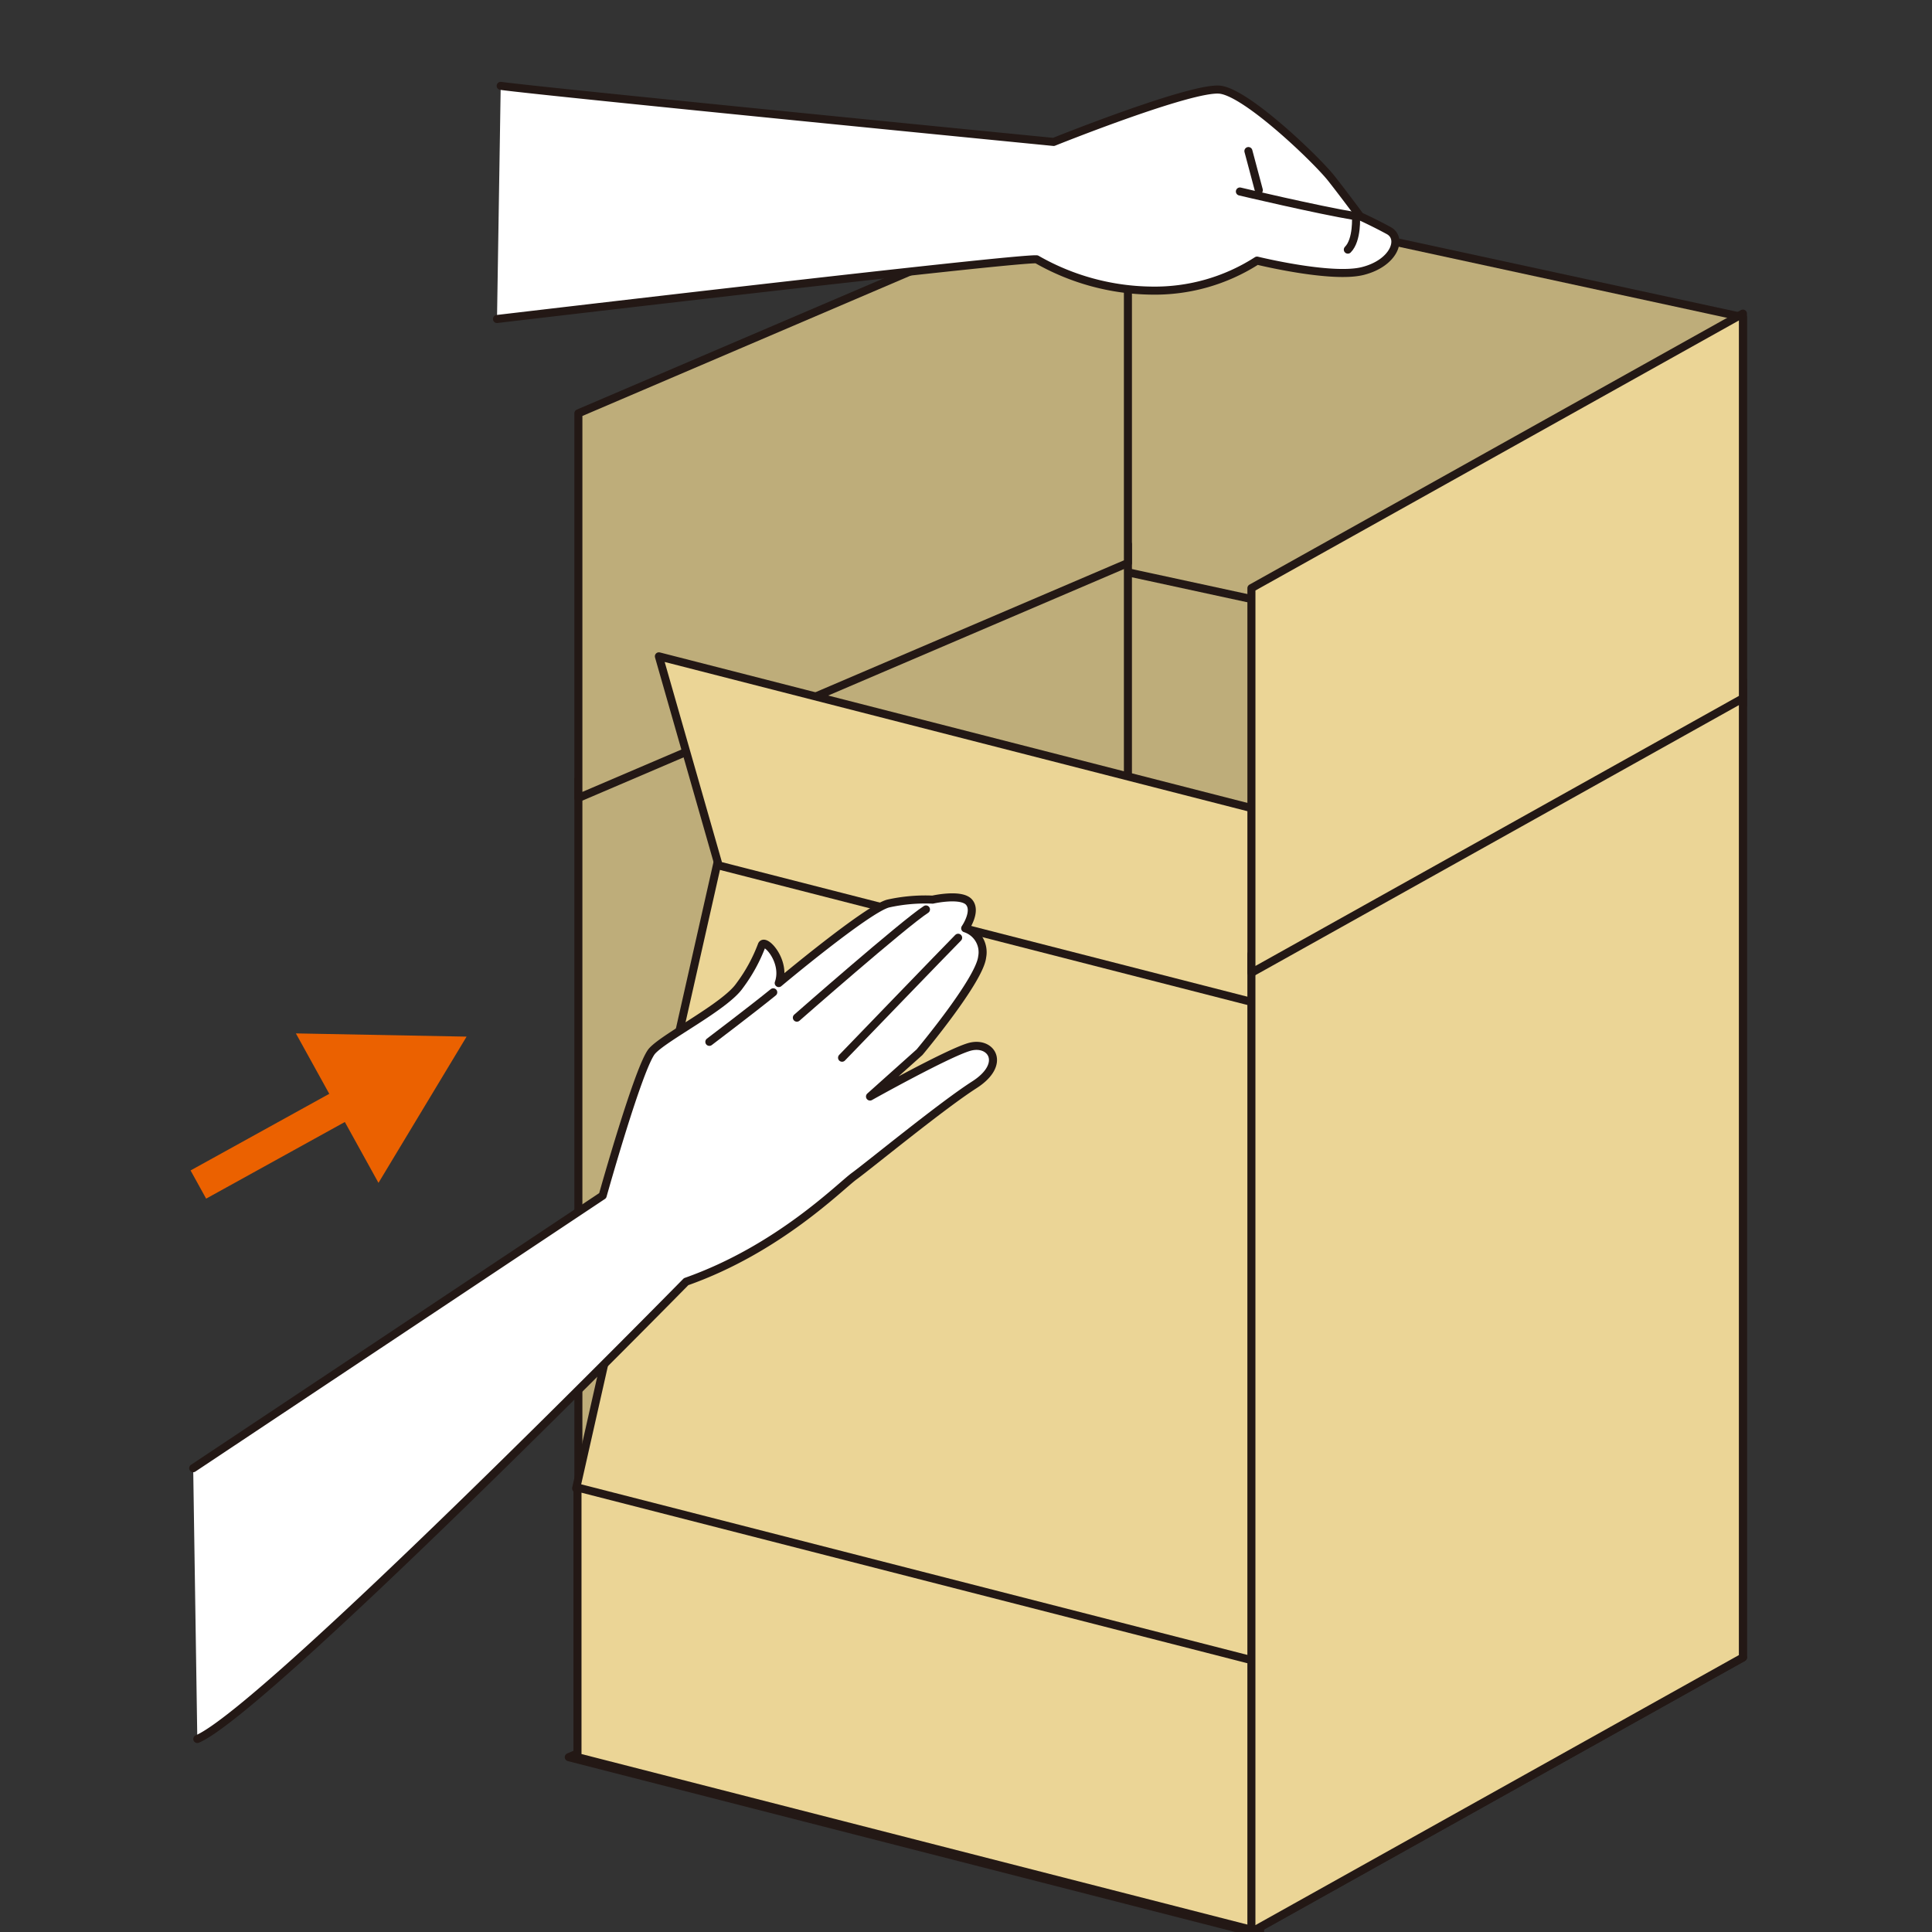
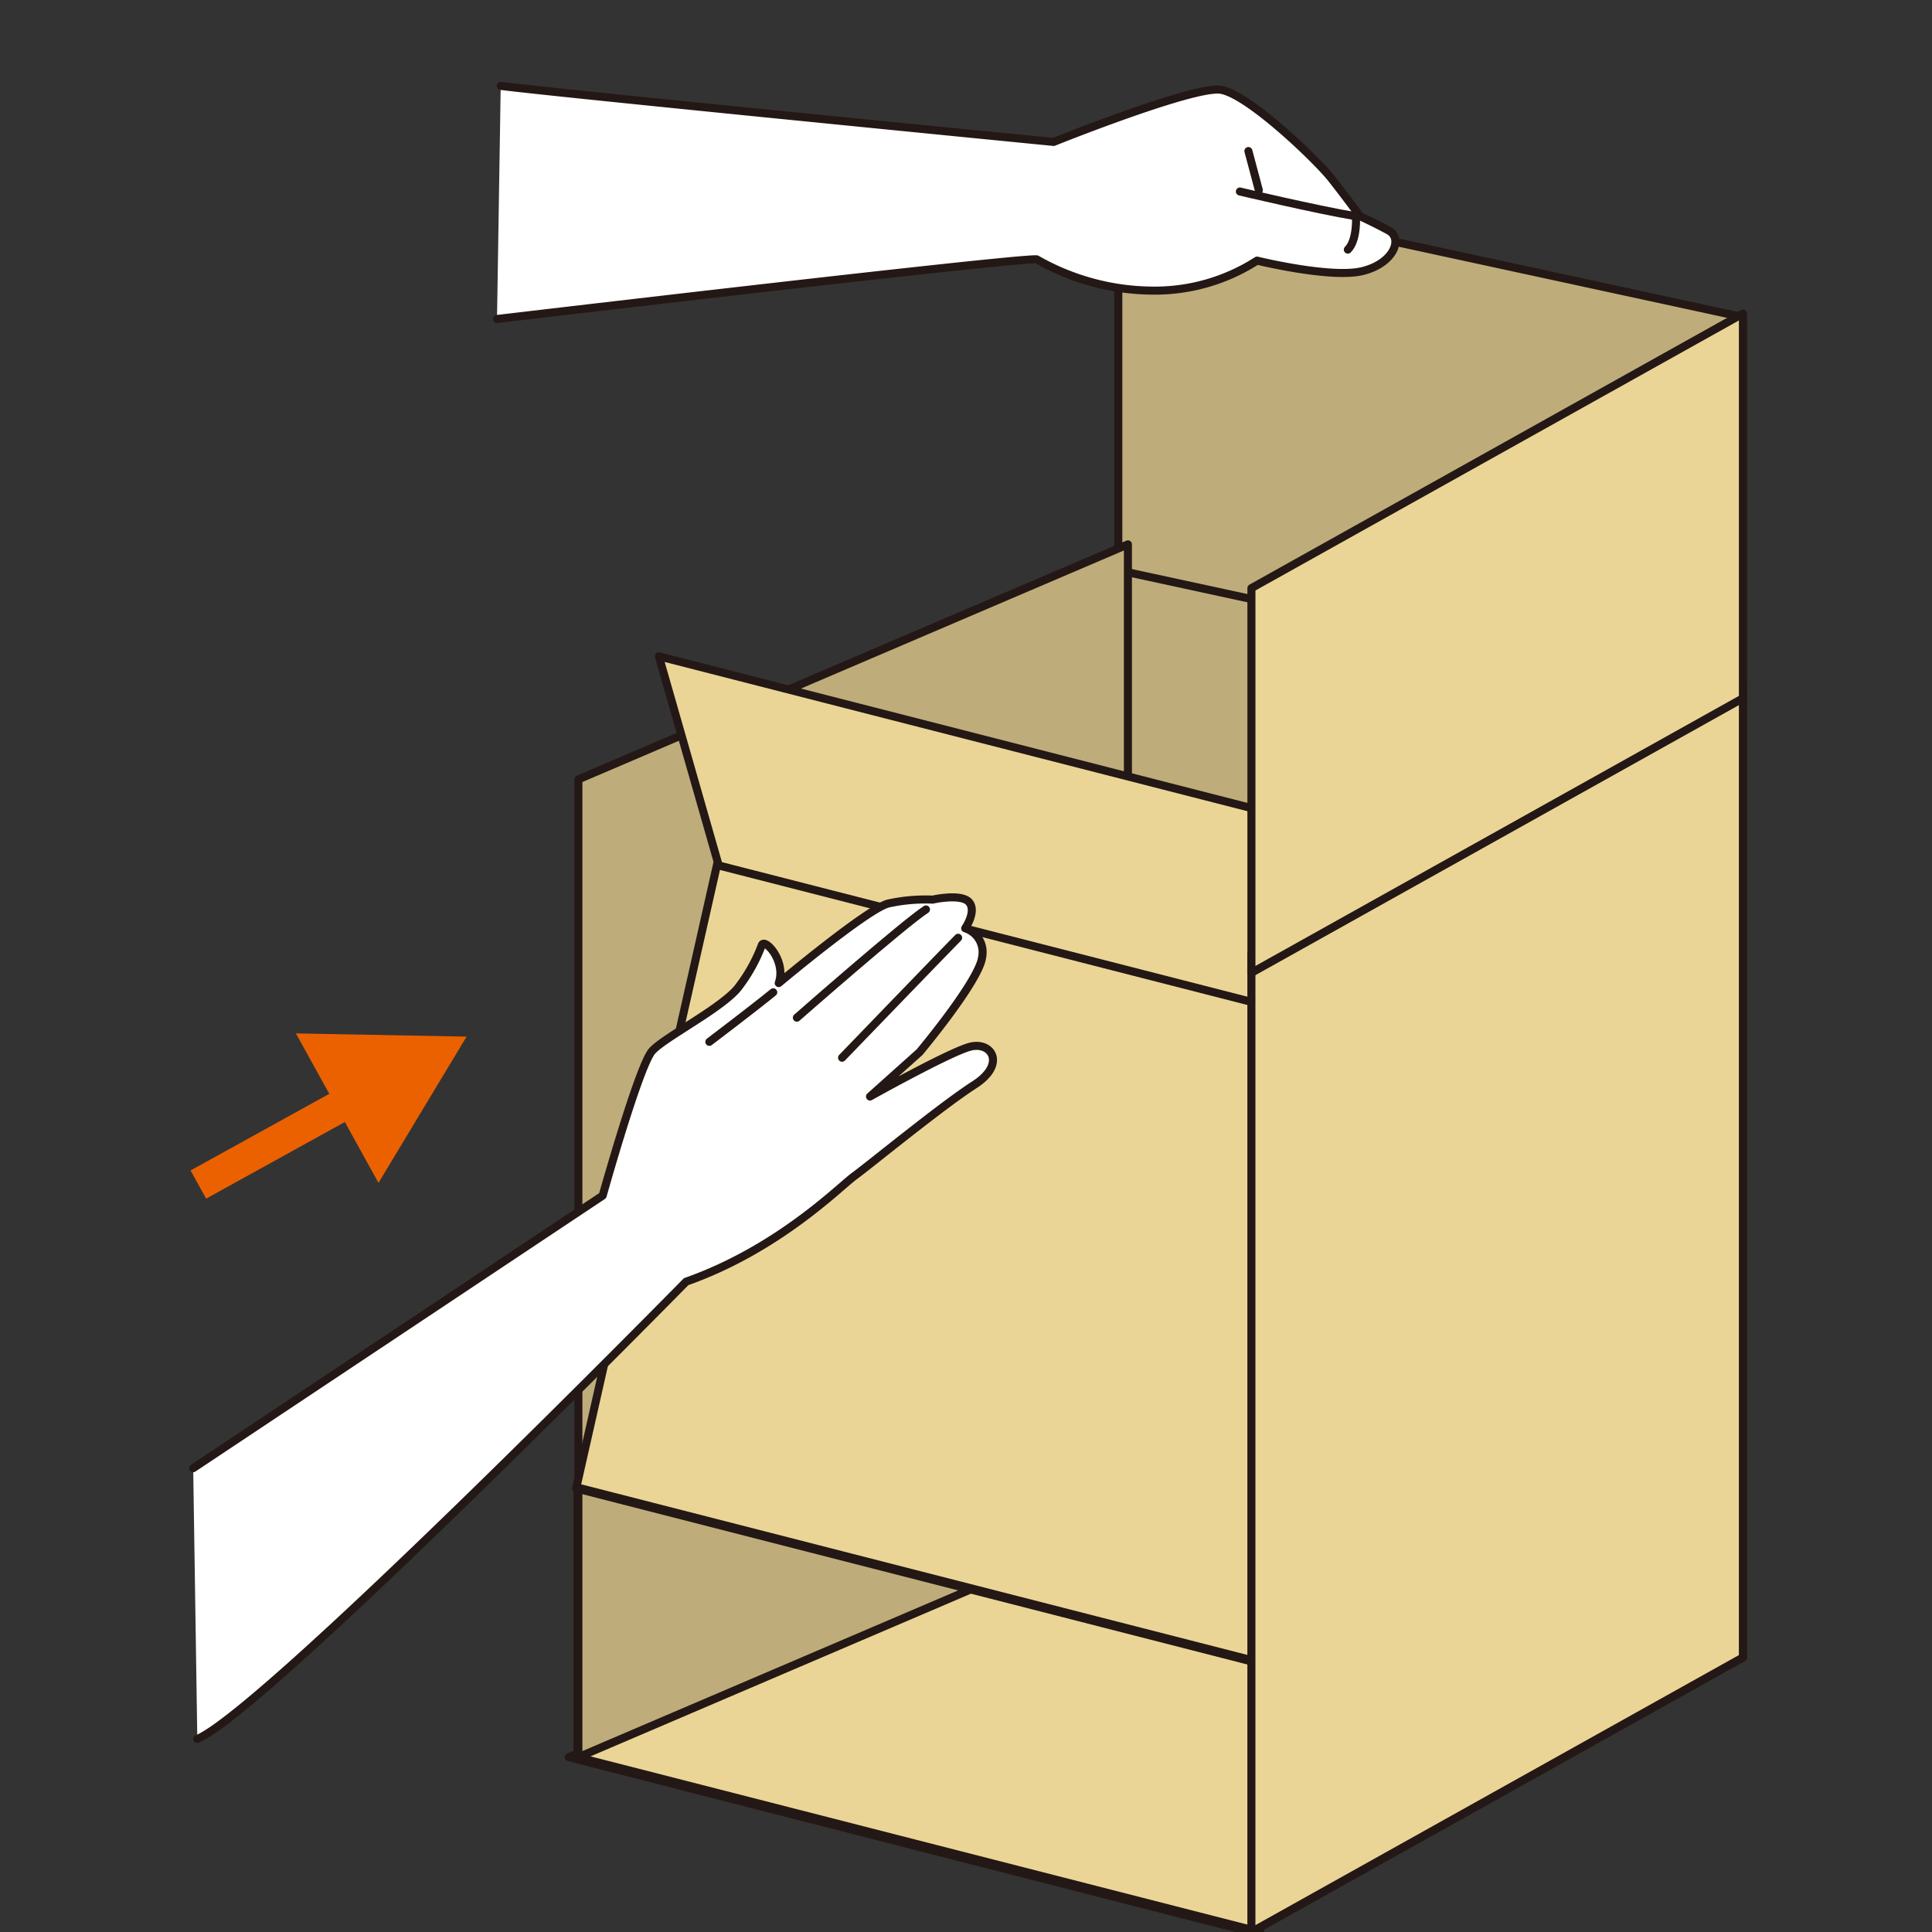
<svg xmlns="http://www.w3.org/2000/svg" width="180" height="180" viewBox="0 0 180 180">
  <rect x="0" y="0" width="180" height="180" fill="#333333" stroke="none" />
  <defs>
    <clipPath id="clip-path">
      <rect id="長方形_1073" data-name="長方形 1073" width="180" height="180" transform="translate(630 1172)" fill="none" stroke="#707070" stroke-width="1" />
    </clipPath>
  </defs>
  <g id="マスクグループ_40" data-name="マスクグループ 40" transform="translate(-630 -1172)" clip-path="url(#clip-path)">
    <g id="グループ_1027" data-name="グループ 1027" transform="translate(648 1180)">
      <path id="パス_1592" data-name="パス 1592" d="M235.231,160.453l58.194,12.6V82.625l-58.194-12.6Z" transform="translate(-149.042 -26.635)" fill="#bead7a" />
      <path id="パス_1593" data-name="パス 1593" d="M235.231,160.453l58.194,12.6V82.625l-58.194-12.6Z" transform="translate(-149.042 -26.635)" fill="none" stroke="#231815" stroke-linecap="round" stroke-linejoin="round" stroke-width="0.75" />
      <path id="パス_1594" data-name="パス 1594" d="M293.425,98.393l-58.194-12.6V49.616l58.194,12.6Z" transform="translate(-149.042 -40.667)" fill="#bead7a" />
      <path id="パス_1595" data-name="パス 1595" d="M293.425,98.393l-58.194-12.6V49.616l58.194,12.6Z" transform="translate(-149.042 -40.667)" fill="none" stroke="#231815" stroke-linecap="round" stroke-linejoin="round" stroke-width="0.75" />
      <path id="パス_1596" data-name="パス 1596" d="M269.951,159.215l-63.6-16.288,51.2-21.894,58.194,12.6Z" transform="translate(-171.36 12.785)" fill="#ebd596" />
      <path id="パス_1597" data-name="パス 1597" d="M269.951,159.215l-63.6-16.288,51.2-21.894,58.194,12.6Z" transform="translate(-171.36 12.785)" fill="none" stroke="#231815" stroke-linecap="round" stroke-linejoin="round" stroke-width="0.75" />
      <path id="パス_1598" data-name="パス 1598" d="M206.35,182.639l51.2-21.894v-91.1l-51.2,21.894Z" transform="translate(-170.464 -26.927)" fill="#bead7a" />
      <path id="パス_1599" data-name="パス 1599" d="M206.35,182.639l51.2-21.894v-91.1l-51.2,21.894Z" transform="translate(-170.464 -26.927)" fill="none" stroke="#231815" stroke-linecap="round" stroke-linejoin="round" stroke-width="0.75" />
-       <path id="パス_1600" data-name="パス 1600" d="M206.35,71.321l51.2-21.894V85.265l-51.2,21.894Z" transform="translate(-170.464 -40.813)" fill="#bead7a" />
-       <path id="パス_1601" data-name="パス 1601" d="M206.35,71.321l51.2-21.894V85.265l-51.2,21.894Z" transform="translate(-170.464 -40.813)" fill="none" stroke="#231815" stroke-linecap="round" stroke-linejoin="round" stroke-width="0.75" />
      <path id="パス_1602" data-name="パス 1602" d="M206.35,145.021l63.6,16.288,13.354-59.1L219.7,85.921Z" transform="translate(-170.673 -14.348)" fill="#ebd596" />
      <path id="パス_1603" data-name="パス 1603" d="M206.35,145.021l63.6,16.288,13.354-59.1L219.7,85.921Z" transform="translate(-170.673 -14.348)" fill="none" stroke="#231815" stroke-linecap="round" stroke-linejoin="round" stroke-width="0.75" />
      <path id="パス_1604" data-name="パス 1604" d="M210.739,74.931l63.6,16.288,5.573,19.483-63.6-16.288Z" transform="translate(-167.352 -21.782)" fill="#ebd596" />
      <path id="パス_1605" data-name="パス 1605" d="M210.739,74.931l63.6,16.288,5.573,19.483-63.6-16.288Z" transform="translate(-167.352 -21.782)" fill="none" stroke="#231815" stroke-linecap="round" stroke-linejoin="round" stroke-width="0.75" />
-       <path id="パス_1606" data-name="パス 1606" d="M206.35,144.335l63.6,16.288V135.5l-63.6-16.288Z" transform="translate(-170.548 11.376)" fill="#ebd596" />
      <path id="パス_1607" data-name="パス 1607" d="M206.35,144.335l63.6,16.288V135.5l-63.6-16.288Z" transform="translate(-170.548 11.376)" fill="none" stroke="#231815" stroke-linecap="round" stroke-linejoin="round" stroke-width="0.75" />
      <path id="パス_1608" data-name="パス 1608" d="M185.79,141.378l38.15-25.393s3.4-12.149,4.616-13.485,6.8-4.132,8.141-6.075a15.209,15.209,0,0,0,2.065-3.767c.243-.729,2.31,1.459,1.58,3.524,0,0,8.263-6.926,10.206-7.412a16.029,16.029,0,0,1,4.132-.363s2.672-.608,3.4.243-.365,2.429-.365,2.429a2.337,2.337,0,0,1,1.58,2.673c-.243,2.188-5.832,8.869-5.832,8.869l-4.616,4.131s7.167-4.008,9.234-4.616,3.523,1.58.486,3.524-9.842,7.532-11.179,8.5-7.047,6.8-15.673,9.841c0,0-39.224,39.935-45.542,42.608" transform="translate(-185.79 -12.591)" fill="#fff" />
      <path id="パス_1609" data-name="パス 1609" d="M185.79,141.378l38.15-25.393s3.4-12.149,4.616-13.485,6.8-4.132,8.141-6.075a15.209,15.209,0,0,0,2.065-3.767c.243-.729,2.31,1.459,1.58,3.524,0,0,8.263-6.926,10.206-7.412a16.029,16.029,0,0,1,4.132-.363s2.672-.608,3.4.243-.365,2.429-.365,2.429a2.337,2.337,0,0,1,1.58,2.673c-.243,2.188-5.832,8.869-5.832,8.869l-4.616,4.131s7.167-4.008,9.234-4.616,3.523,1.58.486,3.524-9.842,7.532-11.179,8.5-7.047,6.8-15.673,9.841c0,0-39.224,39.935-45.542,42.608" transform="translate(-185.79 -12.591)" fill="none" stroke="#231815" stroke-linecap="round" stroke-linejoin="round" stroke-width="0.75" />
      <path id="パス_1610" data-name="パス 1610" d="M220.263,101s9.963-10.328,10.814-11.177" transform="translate(-159.81 -10.455)" fill="none" stroke="#231815" stroke-linecap="round" stroke-linejoin="round" stroke-width="0.75" />
      <path id="パス_1611" data-name="パス 1611" d="M217.865,98.4s9.963-8.749,12.028-10.083" transform="translate(-161.623 -11.586)" fill="none" stroke="#231815" stroke-linecap="round" stroke-linejoin="round" stroke-width="0.75" />
      <path id="パス_1612" data-name="パス 1612" d="M213.2,97.316s4.01-3.037,5.953-4.616" transform="translate(-165.112 -8.249)" fill="none" stroke="#231815" stroke-linecap="round" stroke-linejoin="round" stroke-width="0.75" />
      <path id="パス_1613" data-name="パス 1613" d="M202.14,66.288s48.091-5.682,50.277-5.561a22,22,0,0,0,10.692,2.916,17.62,17.62,0,0,0,9.842-2.794s6.924,1.7,9.841.971,3.767-3.037,2.43-3.767-2.673-1.337-2.673-1.337-1.337-1.822-2.673-3.522-7.775-7.9-10.326-8.263S254,49.792,254,49.792s-47.019-4.616-51.515-5.224" transform="translate(-173.835 -44.568)" fill="#fff" />
      <path id="パス_1614" data-name="パス 1614" d="M202.14,66.288s48.091-5.682,50.277-5.561a22,22,0,0,0,10.692,2.916,17.62,17.62,0,0,0,9.842-2.794s6.924,1.7,9.841.971,3.767-3.037,2.43-3.767-2.673-1.337-2.673-1.337-1.337-1.822-2.673-3.522-7.775-7.9-10.326-8.263S254,49.792,254,49.792s-47.019-4.616-51.515-5.224" transform="translate(-173.835 -44.568)" fill="none" stroke="#231815" stroke-linecap="round" stroke-linejoin="round" stroke-width="0.75" />
      <path id="パス_1615" data-name="パス 1615" d="M241.4,50.119s7.169,1.7,10.814,2.308c0,0,.149,2.2-.757,3.108" transform="translate(-143.882 -40.278)" fill="none" stroke="#231815" stroke-linecap="round" stroke-linejoin="round" stroke-width="0.75" />
      <line id="線_35" data-name="線 35" x2="0.971" y2="3.645" transform="translate(98.311 6.074)" fill="none" stroke="#231815" stroke-linecap="round" stroke-linejoin="round" stroke-width="0.75" />
      <line id="線_36" data-name="線 36" y1="8.273" x2="14.973" transform="translate(0.48 94.088)" fill="none" stroke="#eb6100" stroke-linejoin="round" stroke-width="3" />
      <path id="パス_1616" data-name="パス 1616" d="M198.882,108.838l8.21-13.625-15.905-.3Z" transform="translate(-181.62 -6.633)" fill="#eb6100" />
      <path id="パス_1617" data-name="パス 1617" d="M242.226,102.331l45.792-25.577v91.1l-45.792,25.577Z" transform="translate(-143.636 -21.433)" fill="#ebd596" />
      <path id="パス_1618" data-name="パス 1618" d="M242.226,102.331l45.792-25.577v91.1l-45.792,25.577Z" transform="translate(-143.636 -21.433)" fill="none" stroke="#231815" stroke-linecap="round" stroke-linejoin="round" stroke-width="0.75" />
      <path id="パス_1619" data-name="パス 1619" d="M288.019,56.537,242.227,82.114v35.838l45.792-25.577Z" transform="translate(-143.635 -35.319)" fill="#ebd596" />
      <path id="パス_1620" data-name="パス 1620" d="M288.019,56.537,242.227,82.114v35.838l45.792-25.577Z" transform="translate(-143.635 -35.319)" fill="none" stroke="#231815" stroke-linecap="round" stroke-linejoin="round" stroke-width="0.75" />
    </g>
  </g>
</svg>